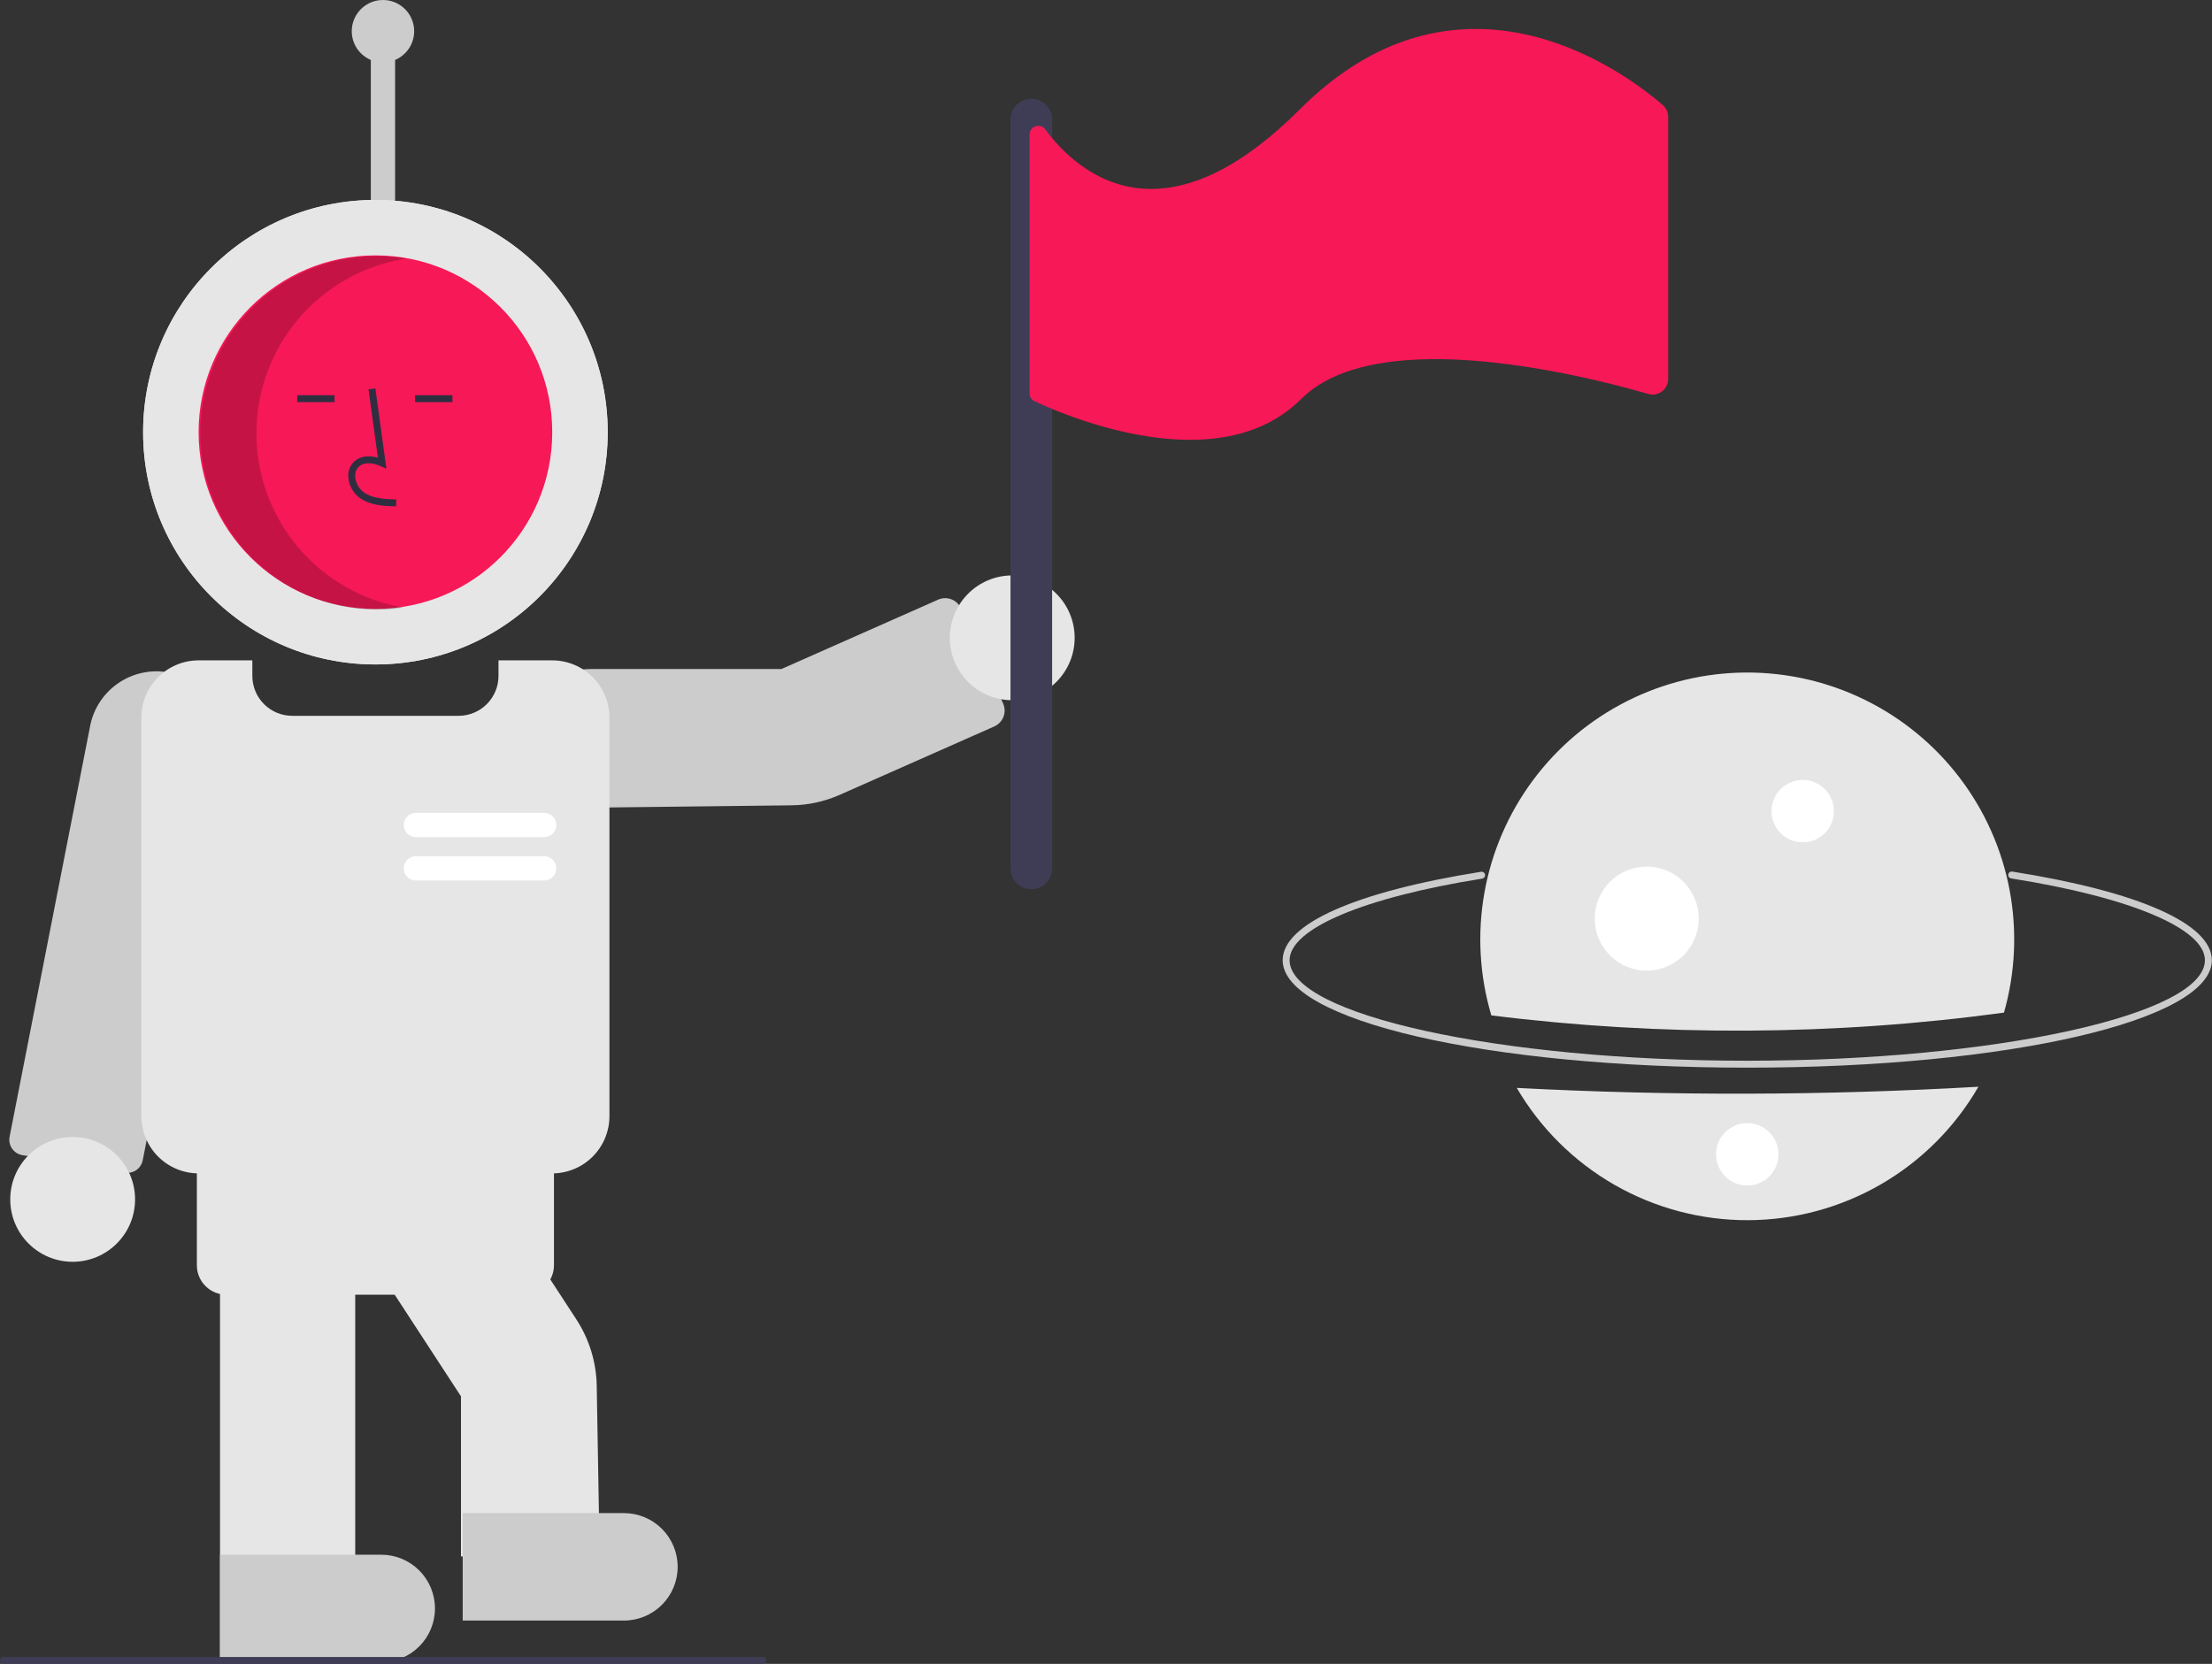
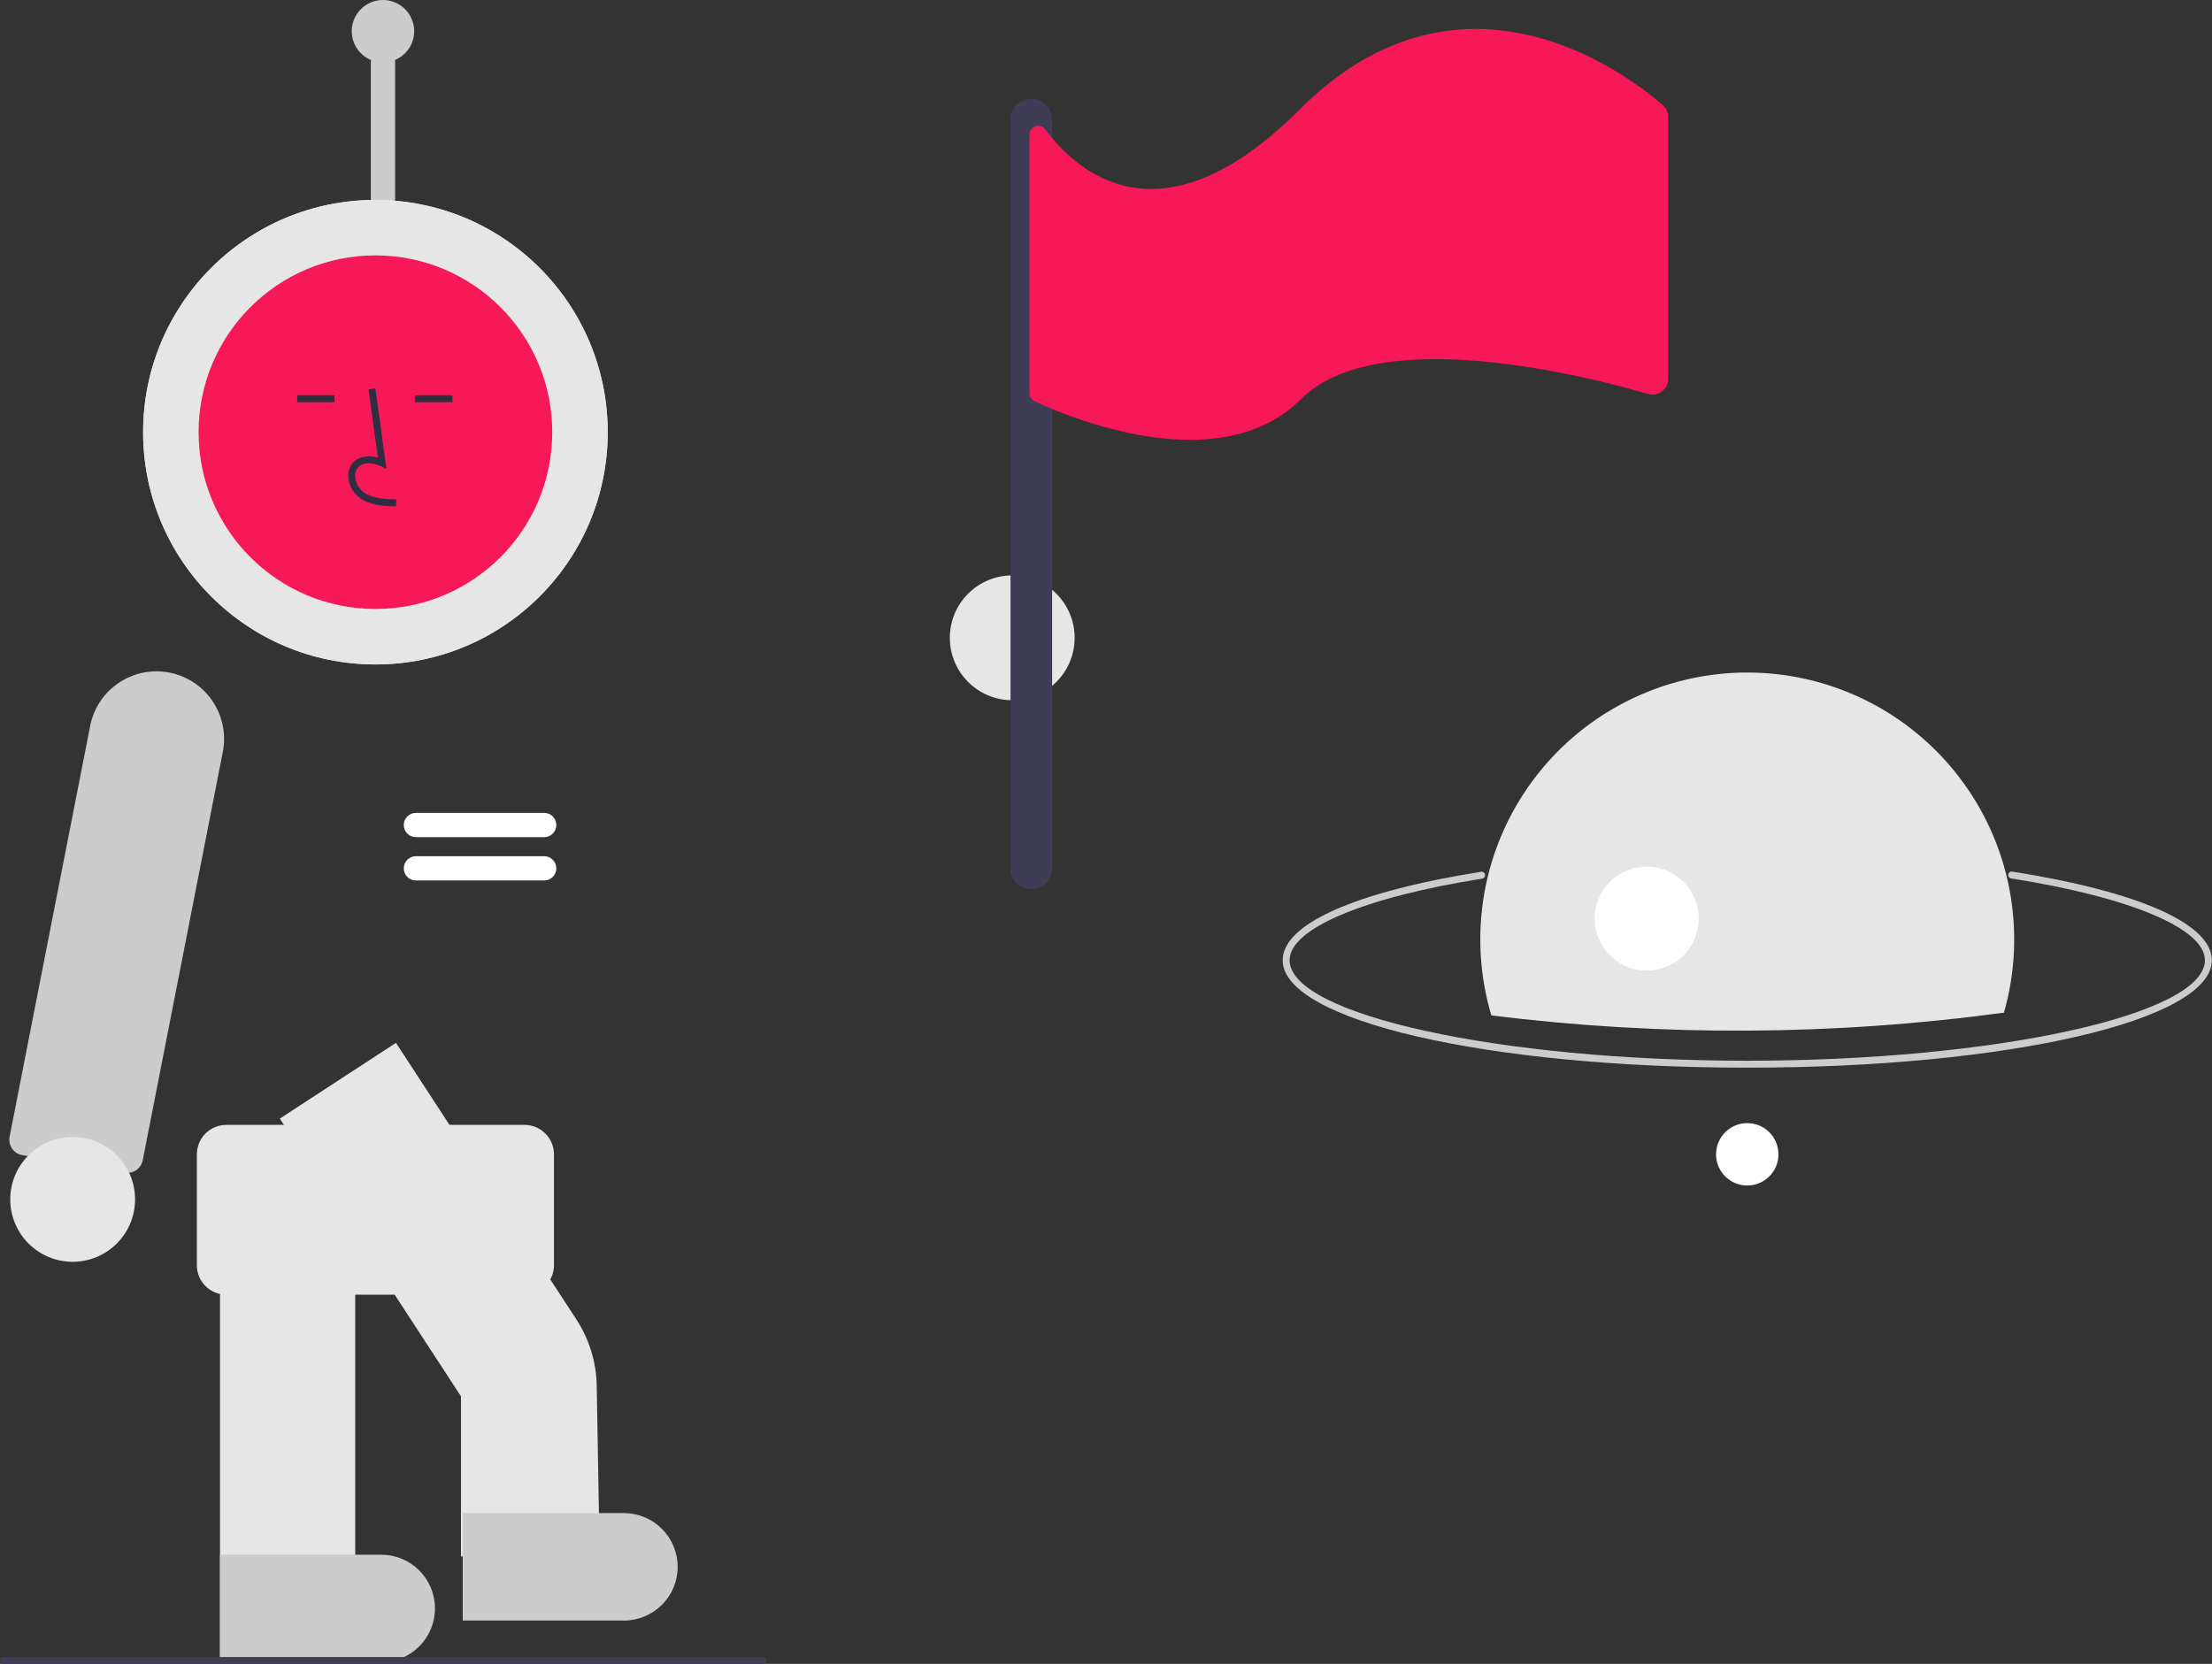
<svg xmlns="http://www.w3.org/2000/svg" width="638" height="480" viewBox="0 0 638 480" fill="none">
  <rect x="0" y="0" width="638" height="480" fill="#333333" stroke="none" />
  <g clip-path="url(#clip0)">
    <path d="M503.957 308C428.817 308 369.957 294.383 369.957 277C369.957 266.578 390.813 257.279 427.177 251.489C427.307 251.467 427.44 251.472 427.568 251.502C427.696 251.532 427.817 251.587 427.924 251.664C428.031 251.742 428.121 251.839 428.19 251.951C428.26 252.063 428.306 252.188 428.326 252.318C428.347 252.448 428.342 252.581 428.311 252.709C428.28 252.837 428.225 252.958 428.147 253.065C428.069 253.171 427.971 253.261 427.859 253.33C427.746 253.398 427.621 253.444 427.491 253.464C393.236 258.919 371.957 267.937 371.957 277C371.957 292.72 432.405 306 503.957 306C575.508 306 635.957 292.72 635.957 277C635.957 267.899 614.541 258.859 580.067 253.407C579.806 253.365 579.572 253.221 579.416 253.007C579.261 252.792 579.197 252.525 579.238 252.264C579.279 252.002 579.423 251.768 579.637 251.612C579.851 251.456 580.118 251.391 580.38 251.432C616.971 257.218 637.957 266.538 637.957 277C637.957 294.383 579.097 308 503.957 308Z" fill="#CCCCCC" />
-     <path d="M437.478 313.838C444.277 325.48 454.013 335.133 465.714 341.83C477.414 348.527 490.668 352.034 504.15 352C517.631 351.966 530.867 348.392 542.534 341.636C554.201 334.88 563.888 325.179 570.628 313.503C526.284 316.055 481.834 316.167 437.478 313.838Z" fill="#E6E6E6" />
    <path d="M577.999 292.123C581.276 280.631 581.833 268.535 579.627 256.791C577.421 245.047 572.511 233.977 565.287 224.459C558.063 214.94 548.722 207.233 538.005 201.949C527.287 196.664 515.487 193.947 503.538 194.011C491.588 194.076 479.818 196.921 469.158 202.321C458.498 207.721 449.242 215.528 442.121 225.124C435 234.72 430.21 245.842 428.131 257.61C426.052 269.377 426.74 281.467 430.141 292.922C479.254 299.051 528.955 298.782 577.999 292.123Z" fill="#E6E6E6" />
    <path d="M119.457 9C119.456 7.373 119.015 5.776 118.179 4.38C117.343 2.984 116.145 1.841 114.711 1.071C113.277 0.302 111.662 -0.064 110.036 0.012C108.411 0.088 106.837 0.603 105.481 1.503C104.125 2.403 103.038 3.653 102.337 5.121C101.635 6.589 101.344 8.22 101.496 9.84C101.647 11.46 102.235 13.009 103.197 14.321C104.158 15.634 105.458 16.661 106.957 17.294V64H113.957V17.294C115.587 16.605 116.979 15.451 117.957 13.976C118.935 12.501 119.457 10.77 119.457 9Z" fill="#CCCCCC" />
-     <path d="M169.96 233H169.957C167.266 232.997 164.604 232.452 162.129 231.397C159.654 230.342 157.416 228.799 155.551 226.861C153.686 224.922 152.23 222.627 151.271 220.113C150.313 217.599 149.87 214.918 149.971 212.229C150.372 201.626 159.552 193 170.435 193H225.38L270.592 172.985C271.805 172.45 273.18 172.418 274.417 172.895C275.653 173.373 276.65 174.321 277.188 175.532L289.333 202.965C289.868 204.178 289.9 205.553 289.422 206.789C288.945 208.026 287.996 209.022 286.785 209.561L242.253 229.274C237.843 231.234 233.078 232.27 228.252 232.321L169.96 233Z" fill="#CCCCCC" />
    <path d="M36.774 338.343C36.513 338.343 36.253 338.32 35.996 338.276L6.426 333.23H6.426C5.835 333.129 5.269 332.911 4.763 332.588C4.257 332.265 3.821 331.844 3.48 331.35C3.139 330.856 2.9 330.299 2.778 329.712C2.655 329.124 2.652 328.518 2.768 327.929L25.913 209.878C26.785 204.78 29.645 200.237 33.866 197.249C38.087 194.261 43.322 193.071 48.42 193.943C53.518 194.815 58.06 197.675 61.049 201.896C64.037 206.117 65.226 211.352 64.355 216.45L41.169 334.706C40.975 335.73 40.43 336.653 39.627 337.317C38.825 337.981 37.815 338.344 36.774 338.343Z" fill="#CCCCCC" />
    <path d="M20.957 364C30.898 364 38.957 355.941 38.957 346C38.957 336.059 30.898 328 20.957 328C11.016 328 2.957 336.059 2.957 346C2.957 355.941 11.016 364 20.957 364Z" fill="#E6E6E6" />
    <path d="M108.28 191.677C145.283 191.677 175.28 161.68 175.28 124.677C175.28 87.674 145.283 57.677 108.28 57.677C71.276 57.677 41.279 87.674 41.279 124.677C41.279 161.68 71.276 191.677 108.28 191.677Z" fill="#E6E6E6" />
    <path d="M108.28 191.677C145.283 191.677 175.28 161.68 175.28 124.677C175.28 87.674 145.283 57.677 108.28 57.677C71.276 57.677 41.279 87.674 41.279 124.677C41.279 161.68 71.276 191.677 108.28 191.677Z" fill="#E6E6E6" />
    <path d="M108.28 175.677C136.446 175.677 159.28 152.844 159.28 124.677C159.28 96.511 136.446 73.677 108.28 73.677C80.113 73.677 57.279 96.511 57.279 124.677C57.279 152.844 80.113 175.677 108.28 175.677Z" fill="#F71857" />
-     <path d="M114.242 146.086C110.936 145.994 106.822 145.88 103.652 143.564C102.708 142.846 101.933 141.931 101.38 140.882C100.827 139.833 100.51 138.676 100.452 137.491C100.395 136.65 100.533 135.806 100.855 135.027C101.178 134.247 101.677 133.553 102.312 132.998C103.968 131.599 106.385 131.271 108.991 132.037L106.291 112.311L108.273 112.04L111.446 135.23L109.791 134.47C107.873 133.591 105.24 133.143 103.603 134.526C103.202 134.887 102.888 135.336 102.689 135.839C102.489 136.341 102.407 136.882 102.451 137.421C102.499 138.303 102.737 139.163 103.148 139.944C103.559 140.726 104.133 141.409 104.832 141.949C107.299 143.751 110.578 143.983 114.298 144.087L114.242 146.086Z" fill="#2F2E41" />
+     <path d="M114.242 146.086C110.936 145.994 106.822 145.88 103.652 143.564C102.708 142.846 101.933 141.931 101.38 140.882C100.827 139.833 100.51 138.676 100.452 137.491C100.395 136.65 100.533 135.806 100.855 135.027C101.178 134.247 101.677 133.553 102.312 132.998C103.968 131.599 106.385 131.271 108.991 132.037L106.291 112.311L108.273 112.04L111.446 135.23L109.791 134.47C107.873 133.591 105.24 133.143 103.603 134.526C103.202 134.887 102.888 135.336 102.689 135.839C102.489 136.341 102.407 136.882 102.451 137.421C102.499 138.303 102.737 139.163 103.148 139.944C103.559 140.726 104.133 141.409 104.832 141.949C107.299 143.751 110.578 143.983 114.298 144.087L114.242 146.086" fill="#2F2E41" />
    <path d="M96.492 114.012H85.721V116.012H96.492V114.012Z" fill="#2F2E41" />
    <path d="M130.492 114.012H119.721V116.012H130.492V114.012Z" fill="#2F2E41" />
-     <path opacity="0.2" d="M73.957 125C73.958 112.813 78.321 101.03 86.258 91.782C94.194 82.534 105.179 76.433 117.225 74.583C109.947 73.354 102.489 73.719 95.365 75.653C88.242 77.588 81.624 81.046 75.968 85.788C70.312 90.53 65.752 96.444 62.605 103.12C59.458 109.796 57.797 117.077 57.738 124.457C57.679 131.838 59.223 139.144 62.264 145.87C65.304 152.596 69.769 158.581 75.348 163.413C80.928 168.245 87.49 171.808 94.582 173.856C101.673 175.904 109.124 176.388 116.421 175.275C104.546 173.258 93.768 167.104 85.996 157.902C78.224 148.7 73.959 137.045 73.957 125Z" fill="black" />
-     <path d="M159.279 338.5H57.279C52.905 338.495 48.711 336.755 45.618 333.662C42.524 330.569 40.784 326.375 40.779 322V207C40.784 202.625 42.524 198.431 45.618 195.338C48.711 192.245 52.905 190.505 57.279 190.5H72.779V195C72.783 198.049 73.996 200.972 76.151 203.128C78.307 205.284 81.231 206.497 84.279 206.5H132.279C135.328 206.497 138.251 205.284 140.407 203.128C142.563 200.972 143.776 198.049 143.779 195V190.5H159.279C163.654 190.505 167.848 192.245 170.941 195.338C174.035 198.431 175.774 202.625 175.779 207V322C175.774 326.375 174.035 330.569 170.941 333.662C167.848 336.755 163.654 338.495 159.279 338.5Z" fill="#E6E6E6" />
    <path d="M172.965 449H132.957V402.811L80.706 322.695L114.21 300.844L166.233 380.611C169.958 386.318 171.995 392.962 172.111 399.776L172.965 449Z" fill="#E6E6E6" />
    <path d="M102.457 479.5H63.457V362.5H102.457V479.5Z" fill="#E6E6E6" />
    <path d="M151.279 373.5H65.279C63.026 373.497 60.865 372.601 59.272 371.008C57.678 369.414 56.782 367.254 56.779 365V333C56.782 330.746 57.678 328.586 59.272 326.992C60.865 325.399 63.026 324.503 65.279 324.5H151.279C153.533 324.503 155.694 325.399 157.287 326.992C158.881 328.586 159.777 330.746 159.779 333V365C159.777 367.254 158.881 369.414 157.287 371.008C155.694 372.601 153.533 373.497 151.279 373.5Z" fill="#E6E6E6" />
    <path d="M179.957 467.5H133.457V436.5H179.957C184.068 436.5 188.01 438.133 190.917 441.04C193.824 443.947 195.457 447.889 195.457 452C195.457 456.111 193.824 460.053 190.917 462.96C188.01 465.867 184.068 467.5 179.957 467.5Z" fill="#CCCCCC" />
    <path d="M109.957 479.5H63.457V448.5H109.957C114.068 448.5 118.01 450.133 120.917 453.04C123.824 455.947 125.457 459.889 125.457 464C125.457 468.111 123.824 472.053 120.917 474.96C118.01 477.867 114.068 479.5 109.957 479.5Z" fill="#CCCCCC" />
    <path d="M156.957 241.5H119.957C119.028 241.5 118.138 241.131 117.482 240.475C116.825 239.819 116.457 238.928 116.457 238C116.457 237.072 116.825 236.181 117.482 235.525C118.138 234.869 119.028 234.5 119.957 234.5H156.957C157.885 234.5 158.775 234.869 159.432 235.525C160.088 236.181 160.457 237.072 160.457 238C160.457 238.928 160.088 239.819 159.432 240.475C158.775 241.131 157.885 241.5 156.957 241.5Z" fill="white" />
    <path d="M156.957 254H119.957C119.028 254 118.138 253.631 117.482 252.975C116.825 252.319 116.457 251.428 116.457 250.5C116.457 249.572 116.825 248.681 117.482 248.025C118.138 247.369 119.028 247 119.957 247H156.957C157.885 247 158.775 247.369 159.432 248.025C160.088 248.681 160.457 249.572 160.457 250.5C160.457 251.428 160.088 252.319 159.432 252.975C158.775 253.631 157.885 254 156.957 254Z" fill="white" />
    <path d="M220 480H1C0.735 480 0.48 479.895 0.293 479.707C0.105 479.52 -1.33514e-05 479.265 -1.33514e-05 479C-1.33514e-05 478.735 0.105 478.48 0.293 478.293C0.48 478.105 0.735 478 1 478H220C220.265 478 220.52 478.105 220.707 478.293C220.895 478.48 221 478.735 221 479C221 479.265 220.895 479.52 220.707 479.707C220.52 479.895 220.265 480 220 480Z" fill="#3F3D56" />
    <path d="M291.957 202C301.898 202 309.957 193.941 309.957 184C309.957 174.059 301.898 166 291.957 166C282.016 166 273.957 174.059 273.957 184C273.957 193.941 282.016 202 291.957 202Z" fill="#E6E6E6" />
    <path d="M297.457 256.5C295.866 256.498 294.341 255.865 293.216 254.741C292.091 253.616 291.458 252.091 291.457 250.5V34.5C291.457 32.909 292.089 31.383 293.214 30.257C294.339 29.132 295.865 28.5 297.457 28.5C299.048 28.5 300.574 29.132 301.699 30.257C302.825 31.383 303.457 32.909 303.457 34.5V250.5C303.455 252.091 302.822 253.616 301.697 254.741C300.573 255.865 299.047 256.498 297.457 256.5Z" fill="#3F3D56" />
    <path d="M479.617 30.34C474.347 25.73 456.247 11.38 432.897 8.76C415.427 6.81 395.017 11.42 374.847 31.6C358.667 47.78 343.407 55.45 329.487 54.41C315.277 53.34 305.827 43.24 301.457 37.31C301.15 36.886 300.715 36.572 300.217 36.413C299.718 36.255 299.182 36.261 298.687 36.43C298.181 36.589 297.74 36.906 297.429 37.334C297.117 37.763 296.952 38.28 296.957 38.81V113.47C296.958 113.943 297.093 114.407 297.346 114.806C297.599 115.206 297.96 115.527 298.387 115.73C303.837 118.31 323.466 126.88 343.227 126.88C354.817 126.88 366.466 123.93 375.307 115.08C375.397 114.99 375.477 114.91 375.567 114.83C391.227 99.59 425.747 102.72 450.937 107.7C461.357 109.76 470.177 112.13 475.407 113.65C476.076 113.843 476.782 113.878 477.467 113.752C478.152 113.626 478.799 113.342 479.356 112.923C479.912 112.504 480.364 111.962 480.675 111.338C480.986 110.714 481.147 110.027 481.147 109.33V33.73C481.147 33.089 481.011 32.455 480.747 31.87C480.483 31.286 480.098 30.764 479.617 30.34Z" fill="#F71857" />
-     <path d="M519.957 243C524.927 243 528.957 238.971 528.957 234C528.957 229.029 524.927 225 519.957 225C514.986 225 510.957 229.029 510.957 234C510.957 238.971 514.986 243 519.957 243Z" fill="white" />
    <path d="M503.957 342C508.927 342 512.957 337.971 512.957 333C512.957 328.029 508.927 324 503.957 324C498.986 324 494.957 328.029 494.957 333C494.957 337.971 498.986 342 503.957 342Z" fill="white" />
    <path d="M474.957 280C483.241 280 489.957 273.284 489.957 265C489.957 256.716 483.241 250 474.957 250C466.672 250 459.957 256.716 459.957 265C459.957 273.284 466.672 280 474.957 280Z" fill="white" />
  </g>
  <defs>
    <clipPath id="clip0">
      <rect width="637.957" height="480" fill="white" />
    </clipPath>
  </defs>
</svg>